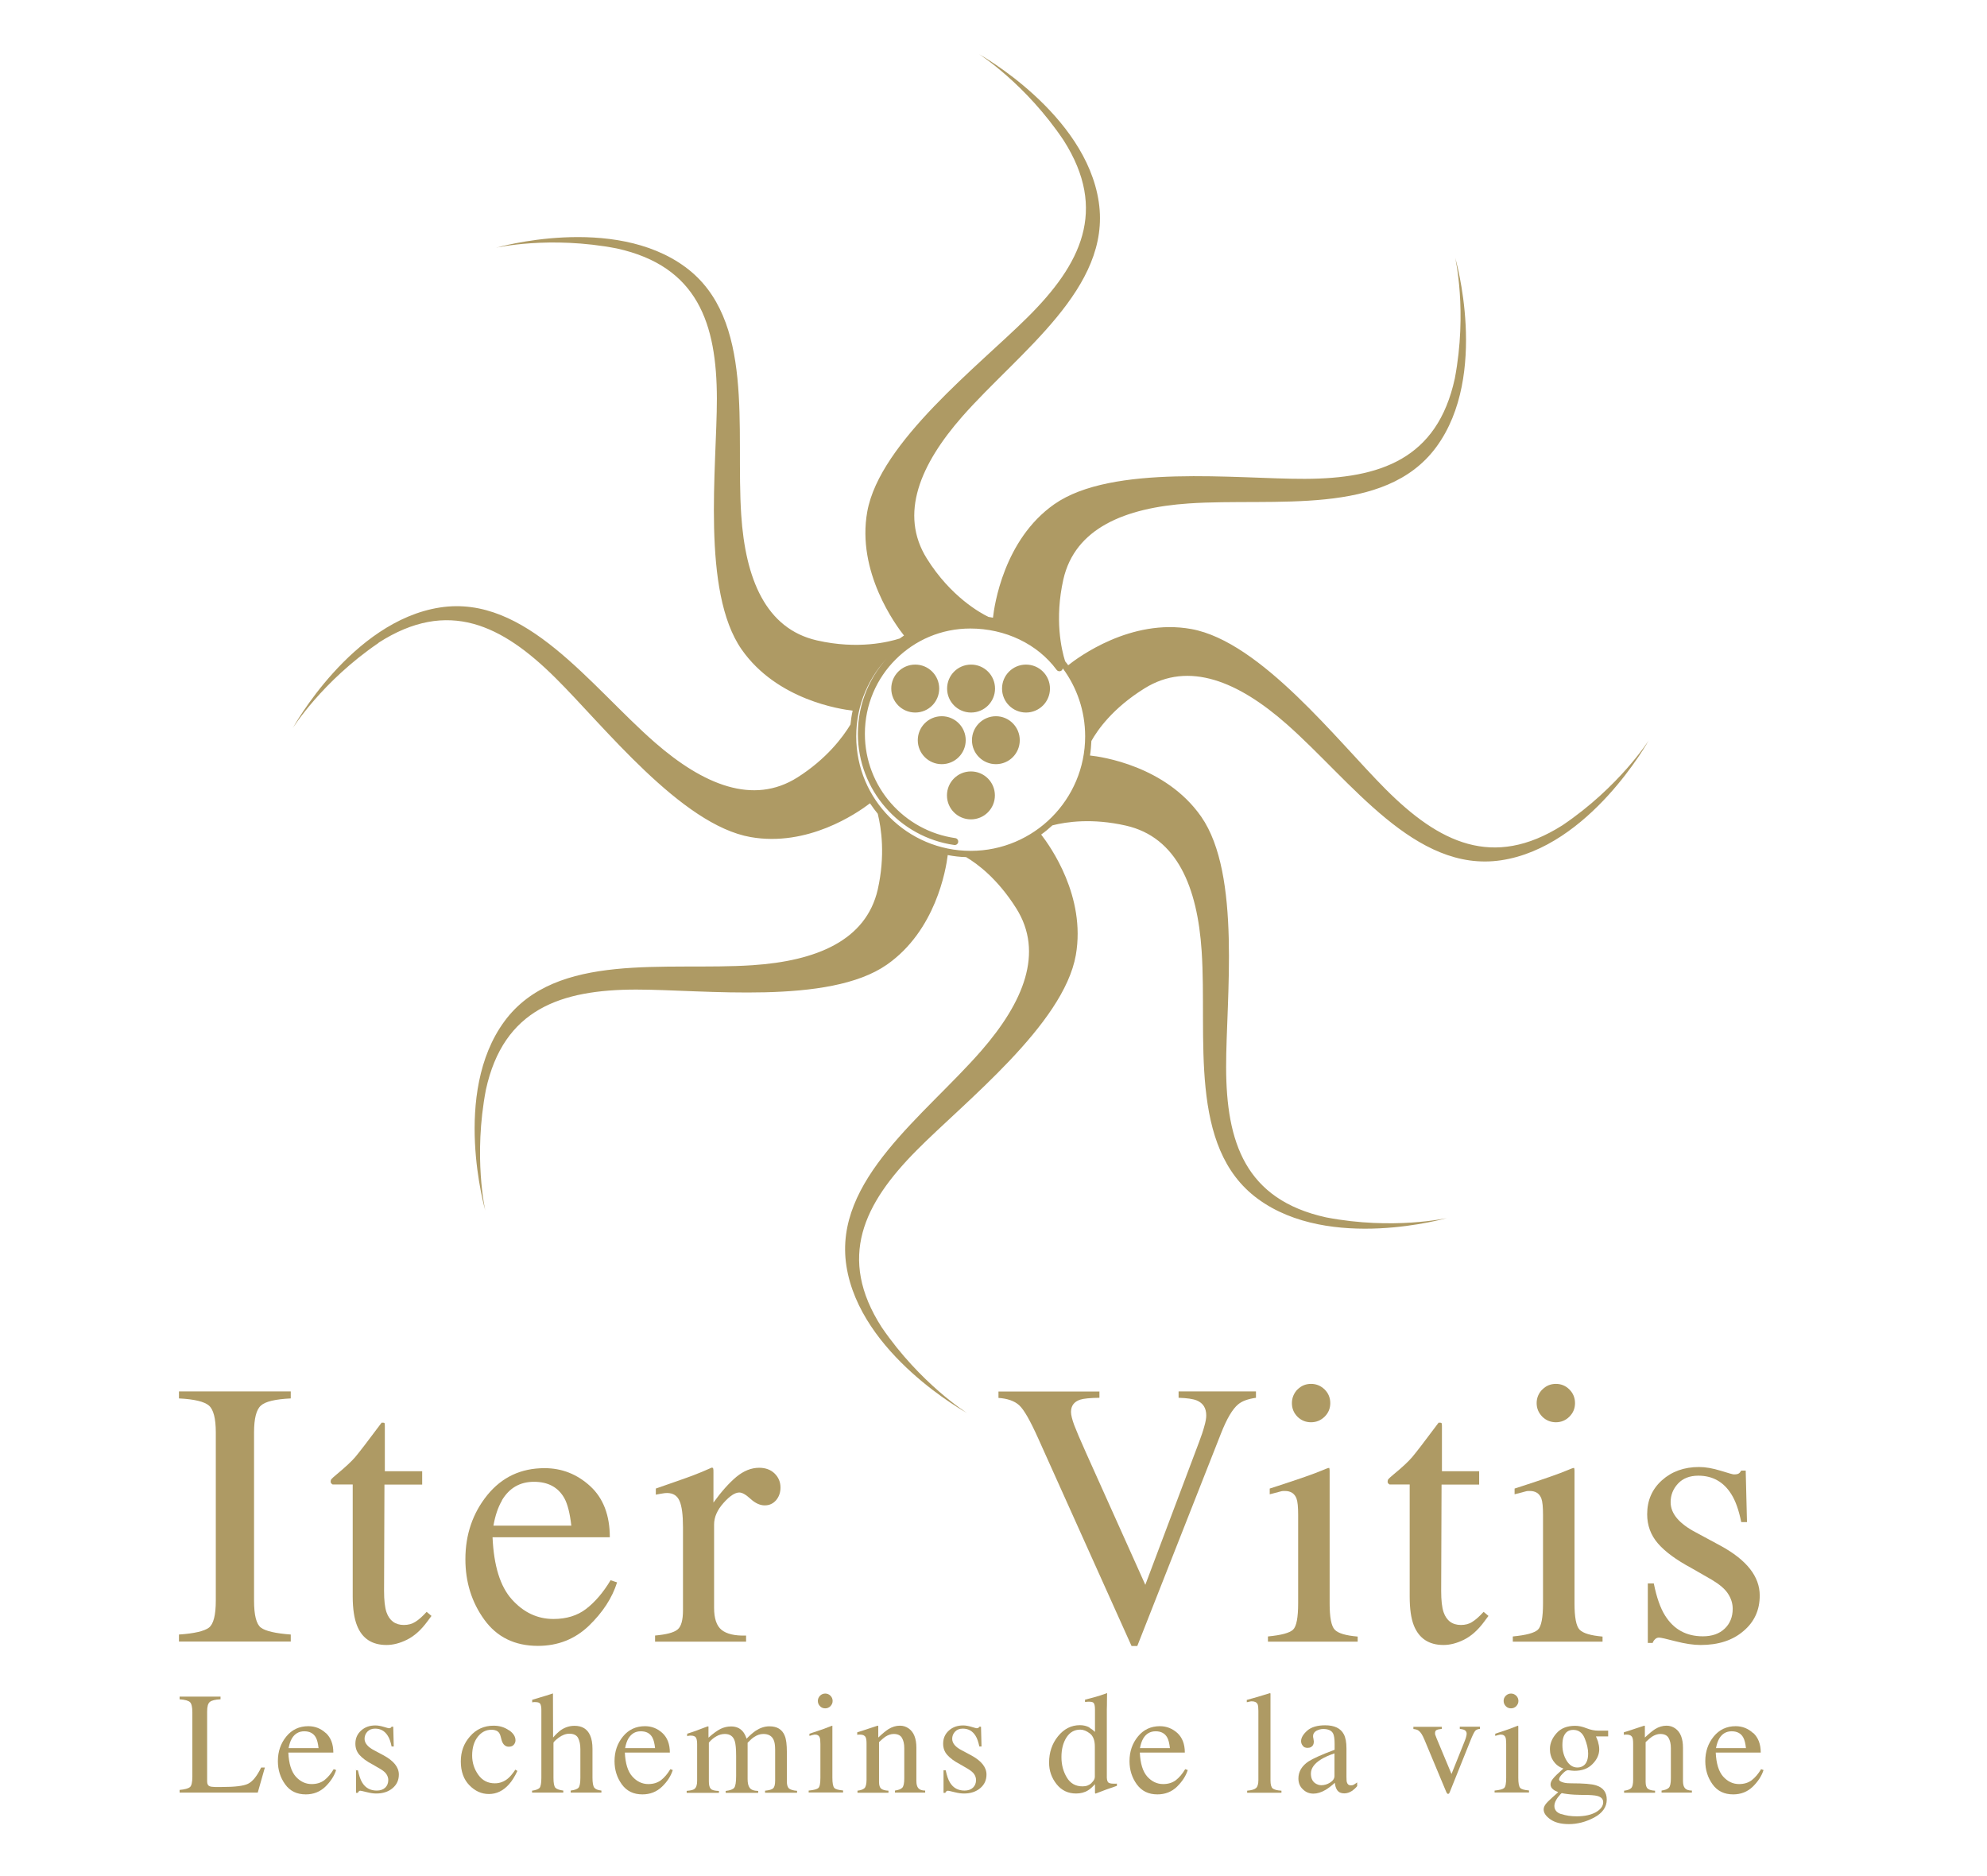
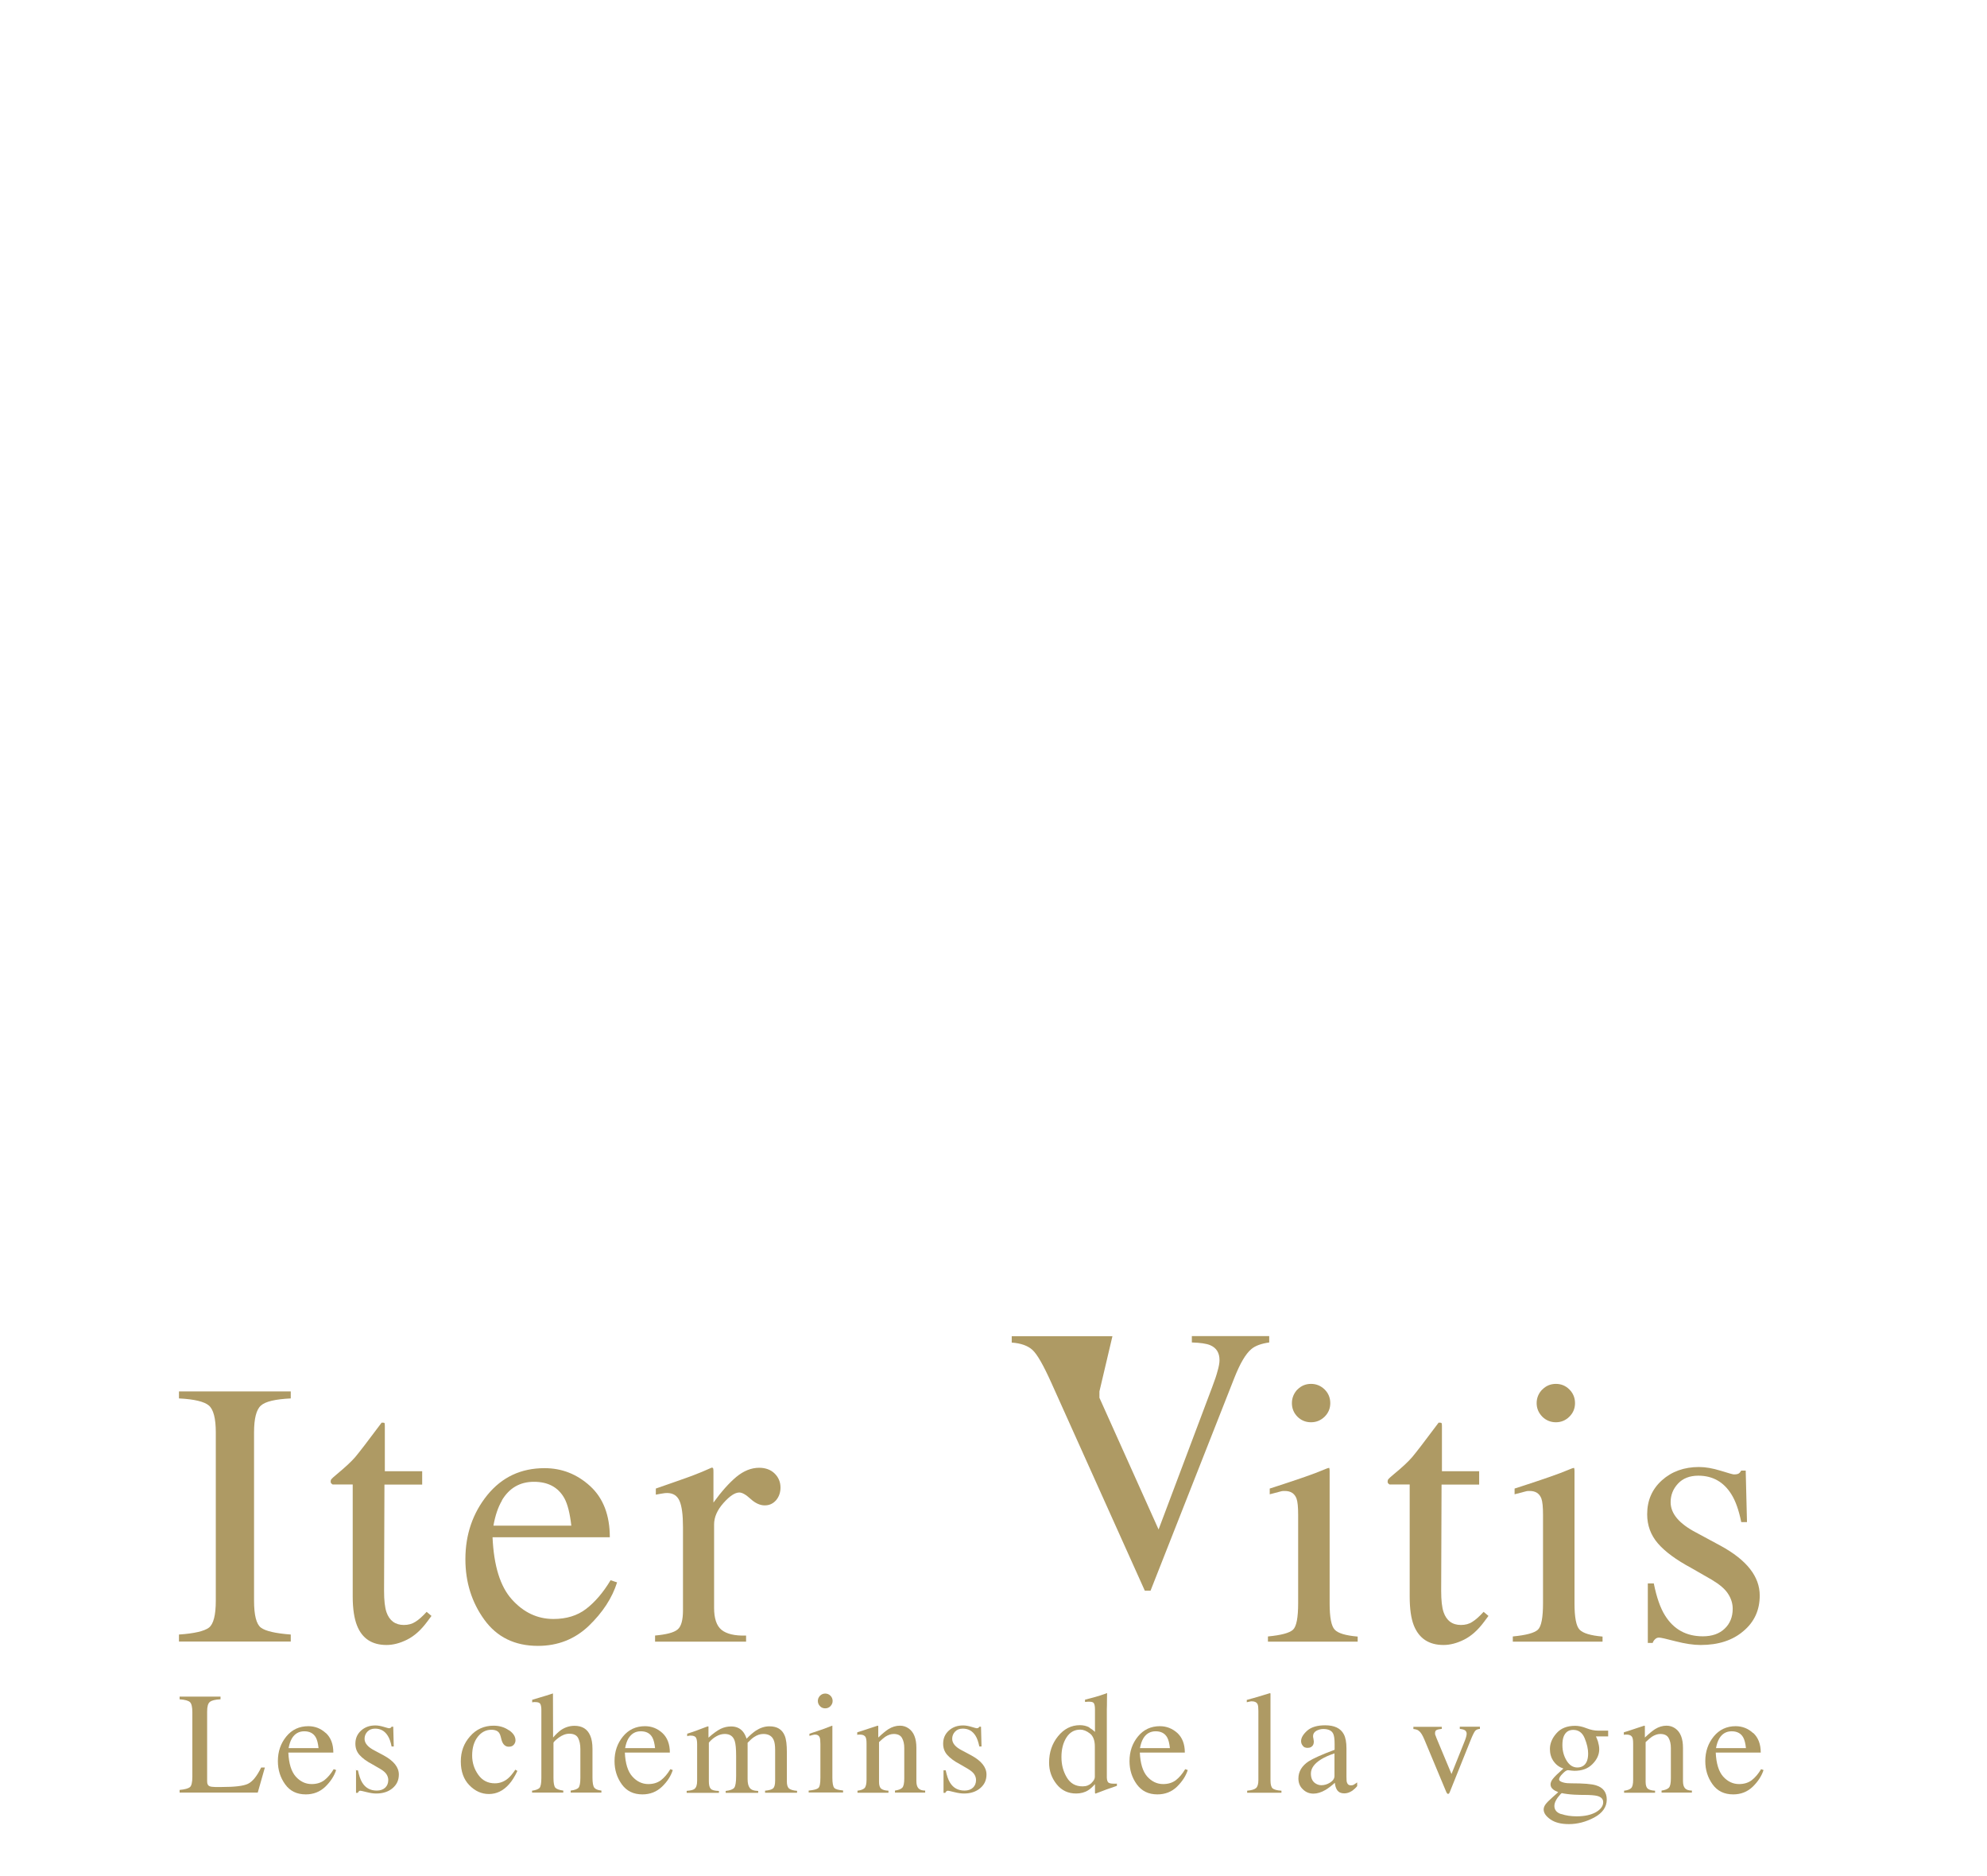
<svg xmlns="http://www.w3.org/2000/svg" id="Calque_1" data-name="Calque 1" viewBox="0 0 155.88 147.12">
  <defs>
    <style>      .cls-1 {        fill: none;      }      .cls-2 {        clip-path: url(#clippath);      }      .cls-3 {        fill: #ae9a64;      }      .cls-4 {        clip-path: url(#clippath-1);      }    </style>
    <clipPath id="clippath">
-       <rect class="cls-1" width="155.88" height="147.12" />
-     </clipPath>
+       </clipPath>
    <clipPath id="clippath-1">
      <rect class="cls-1" width="155.88" height="147.12" />
    </clipPath>
  </defs>
  <g class="cls-2">
    <path class="cls-3" d="m75.76,58.06c0-1.04-.84-1.88-1.88-1.88s-1.88.84-1.88,1.88.84,1.88,1.88,1.88,1.88-.84,1.88-1.88m.49,0c0,1.04.84,1.88,1.88,1.88s1.87-.84,1.87-1.88-.84-1.88-1.87-1.88-1.88.84-1.88,1.88m-2.57-4.05c0-1.04-.84-1.88-1.88-1.88s-1.88.84-1.88,1.88.84,1.88,1.88,1.88,1.88-.84,1.88-1.88m6.81,1.88c1.04,0,1.88-.84,1.88-1.88s-.84-1.88-1.88-1.88-1.88.84-1.88,1.88.84,1.88,1.88,1.88m-4.31,0c1.04,0,1.88-.84,1.88-1.88s-.84-1.88-1.88-1.88-1.88.84-1.88,1.88.84,1.88,1.88,1.88m-6.33-4.54c-1.57,1.59-2.55,3.78-2.55,6.2,0,4.44,3.29,8.12,7.56,8.73.15.02.29-.08.31-.23.02-.15-.08-.29-.23-.31h0c-4.01-.57-7.09-4.02-7.09-8.18,0-2.28.92-4.35,2.42-5.84,1.5-1.5,3.56-2.42,5.85-2.42,2.74,0,5.27,1.21,6.77,3.24.09.12.26.15.38.06.06-.04.09-.11.11-.17,1.1,1.49,1.75,3.33,1.75,5.33,0,4.96-4.02,8.98-8.98,8.98s-8.98-4.02-8.98-8.98c0-2.5,1.02-4.76,2.67-6.39m-40.15-.95c5.46-3.51,9.71-1.39,13.88,2.75,3.79,3.75,9.85,11.53,15.32,12.49,4.46.78,8.3-1.84,9.36-2.65.19.28.39.55.61.82.28,1.13.6,3.27,0,5.94-.92,4.01-4.83,5.61-9.84,5.94-6.74.45-15.39-1.1-19.44,4.39-4.17,5.66-1.51,14.85-1.51,14.85,0,0-.96-4.21.05-9.48,1.39-6.34,5.9-7.84,11.78-7.85,5.33,0,15.12,1.22,19.67-1.95,3.83-2.67,4.64-7.45,4.78-8.6.47.09.95.15,1.44.16.9.53,2.48,1.71,3.93,4.01,2.2,3.48.57,7.38-2.73,11.17-4.44,5.1-11.63,10.14-10.59,16.88,1.07,6.95,9.46,11.54,9.46,11.54,0,0-3.66-2.29-6.69-6.72-3.51-5.46-1.4-9.71,2.74-13.88,3.75-3.79,11.53-9.86,12.49-15.32.8-4.59-2-8.52-2.72-9.45.31-.22.6-.46.88-.72,1.09-.28,3.13-.58,5.77.02,4.01.91,5.61,4.83,5.94,9.84.45,6.74-1.1,15.39,4.4,19.43,5.66,4.17,14.85,1.51,14.85,1.51,0,0-4.21.96-9.48-.05-6.34-1.39-7.84-5.89-7.85-11.77-.01-5.33,1.21-15.12-1.96-19.67-2.78-3.98-7.84-4.7-8.72-4.79.06-.37.09-.75.11-1.14.47-.84,1.65-2.56,4.16-4.12,3.49-2.18,7.38-.53,11.15,2.79,5.07,4.46,10.07,11.69,16.82,10.69,6.96-1.03,11.59-9.4,11.59-9.4,0,0-2.31,3.65-6.76,6.65-5.48,3.48-9.71,1.34-13.87-2.82-3.77-3.77-9.8-11.58-15.25-12.57-4.74-.86-8.89,2.23-9.66,2.84-.08-.1-.15-.21-.24-.31-.29-.91-.84-3.3-.14-6.42.91-4.01,4.82-5.62,9.83-5.96,6.74-.46,15.39,1.07,19.43-4.43,4.16-5.67,1.48-14.85,1.48-14.85,0,0,.97,4.21-.03,9.48-1.38,6.34-5.88,7.85-11.76,7.87-5.33.02-15.12-1.19-19.66,1.99-3.97,2.78-4.71,7.98-4.81,8.9-.12-.02-.23-.04-.35-.06-.61-.29-2.96-1.57-4.84-4.58-2.18-3.49-.52-7.38,2.79-11.15,4.47-5.07,11.7-10.06,10.7-16.81-1.03-6.96-9.39-11.6-9.39-11.6,0,0,3.65,2.31,6.64,6.77,3.48,5.48,1.34,9.72-2.83,13.86-3.77,3.76-11.59,9.79-12.58,15.24-.86,4.74,2.26,8.95,2.88,9.73-.11.08-.23.15-.33.23-.83.27-3.28.89-6.51.15-4.01-.92-5.6-4.83-5.93-9.84-.45-6.74,1.11-15.39-4.38-19.44-5.66-4.18-14.85-1.52-14.85-1.52,0,0,4.21-.96,9.48.06,6.34,1.4,7.83,5.9,7.84,11.78,0,5.33-1.23,15.12,1.94,19.67,2.77,3.97,7.8,4.7,8.71,4.8-.08.36-.13.72-.17,1.09-.61,1.01-1.89,2.71-4.16,4.15-3.48,2.2-7.38.57-11.17-2.73-5.09-4.44-10.13-11.64-16.87-10.6-6.95,1.07-11.55,9.46-11.55,9.46,0,0,2.29-3.66,6.73-6.68m48.35,11.96c0-1.04-.84-1.88-1.88-1.88s-1.88.84-1.88,1.88.84,1.88,1.88,1.88,1.88-.84,1.88-1.88" />
  </g>
  <g class="cls-4">
    <path class="cls-3" d="m14.04,128.21c1.21-.08,1.99-.27,2.35-.54.36-.28.54-.98.54-2.12v-13.19c0-1.09-.18-1.8-.54-2.11-.36-.31-1.14-.5-2.35-.56v-.55h8.77v.55c-1.21.06-1.99.24-2.34.56-.36.31-.54,1.02-.54,2.11v13.19c0,1.14.18,1.85.54,2.12.36.27,1.14.45,2.34.54v.55h-8.77v-.55Z" />
    <path class="cls-3" d="m33.12,115.41v1.04h-2.96l-.03,8.34c0,.73.06,1.29.19,1.67.23.66.69,1,1.36,1,.35,0,.65-.08.91-.25.26-.16.55-.42.88-.78l.38.32-.32.43c-.5.68-1.03,1.15-1.59,1.43-.56.28-1.1.42-1.62.42-1.14,0-1.91-.51-2.31-1.52-.22-.55-.34-1.31-.34-2.29v-8.78h-1.58s-.08-.06-.11-.09c-.02-.03-.04-.07-.04-.12,0-.1.02-.17.07-.22.04-.05.18-.18.41-.37.66-.55,1.15-1,1.44-1.34.29-.34.99-1.25,2.08-2.71.12,0,.2,0,.22.03.02.02.03.09.03.22v3.56h2.93Z" />
    <path class="cls-3" d="m39.38,117.7c-.31.52-.53,1.18-.67,1.97h6.11c-.11-.97-.29-1.69-.55-2.16-.48-.85-1.27-1.28-2.38-1.28s-1.94.49-2.52,1.46m6.94-1.11c1.02.94,1.53,2.28,1.53,4h-9.2c.1,2.24.6,3.86,1.52,4.88.92,1.02,2,1.53,3.26,1.53,1.01,0,1.87-.26,2.56-.79.69-.53,1.34-1.28,1.92-2.25l.51.17c-.39,1.23-1.13,2.36-2.22,3.41-1.09,1.04-2.42,1.57-3.99,1.57-1.82,0-3.22-.69-4.21-2.06-.99-1.37-1.48-2.95-1.48-4.74,0-1.94.58-3.62,1.72-5.03,1.15-1.41,2.64-2.11,4.49-2.11,1.36,0,2.55.47,3.58,1.41" />
    <path class="cls-3" d="m51.38,128.29c.89-.08,1.48-.23,1.77-.47.29-.23.43-.74.43-1.51v-6.53c0-.96-.09-1.64-.27-2.05-.18-.41-.5-.62-.98-.62-.1,0-.22.01-.38.04-.16.02-.33.06-.5.09v-.48c.55-.19,1.11-.39,1.69-.59.58-.2.98-.35,1.2-.43.48-.18.98-.39,1.49-.62.07,0,.11.02.12.07.02.05.02.15.02.3v2.37c.62-.86,1.22-1.53,1.79-2.01.58-.48,1.18-.72,1.8-.72.49,0,.9.15,1.2.44.31.3.47.67.47,1.11,0,.39-.12.73-.35,1-.24.27-.53.4-.89.4s-.74-.17-1.11-.51c-.37-.34-.66-.5-.88-.5-.34,0-.75.27-1.24.82-.49.55-.74,1.11-.74,1.69v6.53c0,.83.19,1.41.58,1.73.39.32,1.03.48,1.93.45v.48h-7.14v-.48Z" />
    <path class="cls-3" d="m14.09,140.4c.42-.04.69-.12.81-.22.12-.1.19-.37.19-.8v-5.07c0-.4-.06-.67-.18-.79-.12-.12-.39-.2-.82-.23v-.21h3.21v.21c-.42.02-.7.09-.84.21-.14.11-.21.36-.21.74v5.47c0,.13.02.23.07.3.04.07.14.12.28.14.08,0,.18.02.27.02.1,0,.27,0,.53,0,1.01,0,1.7-.08,2.05-.25.36-.17.7-.59,1.04-1.28h.29l-.56,1.97h-6.13v-.21Z" />
    <path class="cls-3" d="m22.9,136.36c-.12.2-.2.45-.26.76h2.35c-.04-.37-.11-.65-.21-.83-.18-.33-.49-.49-.91-.49s-.75.19-.97.56m2.66-.43c.39.36.59.87.59,1.54h-3.53c.04.86.23,1.48.58,1.88.35.39.77.59,1.25.59.39,0,.72-.1.99-.3.27-.21.51-.49.74-.87l.19.07c-.15.47-.44.91-.85,1.31-.42.4-.93.6-1.53.6-.7,0-1.24-.26-1.62-.79-.38-.53-.57-1.13-.57-1.82,0-.75.22-1.39.66-1.93.44-.54,1.02-.81,1.73-.81.52,0,.98.18,1.37.54" />
    <path class="cls-3" d="m27.9,138.86h.18c.09.42.2.75.34.97.26.42.64.62,1.14.62.28,0,.5-.08.66-.23.16-.15.24-.35.24-.6,0-.16-.05-.31-.14-.45-.09-.14-.25-.28-.49-.42l-.62-.36c-.46-.24-.79-.49-1.01-.74-.22-.25-.32-.54-.32-.88,0-.42.15-.76.45-1.03.3-.27.67-.4,1.12-.4.2,0,.41.04.65.11.24.07.37.11.4.11.07,0,.12-.01.14-.03.03-.02.06-.05.08-.09h.13l.04,1.55h-.17c-.07-.36-.17-.64-.3-.84-.23-.37-.56-.56-.99-.56-.26,0-.46.08-.61.24-.15.16-.22.35-.22.56,0,.34.26.65.77.91l.73.39c.79.43,1.19.93,1.19,1.5,0,.44-.16.79-.49,1.07-.33.28-.76.42-1.29.42-.22,0-.47-.04-.75-.11-.28-.07-.45-.11-.5-.11-.04,0-.08.02-.11.05-.03.03-.06.07-.08.12h-.14v-1.8Z" />
    <path class="cls-3" d="m39.94,135.72c.34.24.5.5.5.79,0,.12-.04.23-.13.34-.09.11-.22.16-.4.16-.13,0-.24-.04-.34-.13-.1-.09-.17-.22-.22-.39l-.07-.27c-.05-.2-.13-.34-.25-.42-.12-.08-.28-.12-.48-.12-.42,0-.78.18-1.07.55-.29.37-.44.86-.44,1.47,0,.56.16,1.06.48,1.51.32.45.75.67,1.3.67.39,0,.73-.13,1.03-.38.17-.14.36-.37.58-.69l.16.1c-.21.44-.43.8-.67,1.06-.45.5-.97.75-1.56.75s-1.09-.23-1.54-.69c-.44-.45-.67-1.08-.67-1.86s.24-1.43.73-1.98c.48-.55,1.1-.83,1.84-.83.46,0,.86.12,1.2.36" />
    <path class="cls-3" d="m41.73,140.46c.31-.04.5-.12.6-.22.09-.11.14-.37.14-.78v-5.34c0-.21-.03-.36-.08-.46-.05-.1-.18-.15-.39-.15-.04,0-.08,0-.12,0-.04,0-.08.01-.13.02v-.2c.16-.05.36-.11.6-.18.24-.07.4-.12.5-.15l.53-.17v.04s.01,3.42.01,3.42c.23-.27.44-.46.62-.59.33-.22.68-.33,1.06-.33.6,0,1.01.25,1.23.76.12.27.18.62.18,1.05v2.27c0,.39.05.65.14.77.09.12.28.2.56.23v.16h-2.41v-.16c.32-.04.53-.12.62-.23.09-.11.14-.37.14-.77v-2.25c0-.36-.06-.65-.18-.88-.12-.22-.35-.33-.68-.33-.29,0-.57.11-.84.31-.27.21-.41.34-.41.41v2.74c0,.41.05.67.15.78.1.1.3.18.62.22v.16h-2.45v-.16Z" />
    <path class="cls-3" d="m49.3,136.36c-.12.2-.2.45-.26.76h2.35c-.04-.37-.11-.65-.21-.83-.18-.33-.48-.49-.91-.49s-.74.19-.97.56m2.66-.43c.39.36.59.87.59,1.54h-3.53c.04.86.23,1.48.59,1.88.35.39.77.59,1.25.59.39,0,.72-.1.99-.3.27-.21.51-.49.74-.87l.19.07c-.15.47-.43.91-.85,1.31-.42.4-.93.6-1.53.6-.7,0-1.24-.26-1.62-.79-.38-.53-.57-1.13-.57-1.82,0-.75.22-1.39.66-1.93.44-.54,1.02-.81,1.73-.81.52,0,.98.18,1.37.54" />
    <path class="cls-3" d="m53.89,140.47c.29-.02.48-.07.58-.14.15-.11.22-.32.22-.64v-2.88c0-.27-.04-.45-.11-.54-.07-.08-.19-.13-.36-.13-.08,0-.14,0-.18.01-.04,0-.08.02-.13.04v-.2l.4-.13c.15-.05.38-.13.71-.26.33-.13.51-.19.53-.19.02,0,.03.01.03.03,0,.02,0,.06,0,.11v.75c.37-.33.69-.56.95-.69.27-.13.54-.19.83-.19.38,0,.69.13.91.39.12.14.22.33.3.57.27-.28.51-.48.71-.62.35-.23.71-.35,1.08-.35.6,0,1,.24,1.2.73.12.28.17.71.17,1.3v2.31c0,.26.06.44.17.54.12.09.33.16.63.18v.15h-2.51v-.16c.32-.03.53-.09.64-.19.1-.1.15-.3.15-.61v-2.4c0-.36-.04-.62-.12-.79-.14-.31-.41-.46-.81-.46-.24,0-.48.08-.72.24-.14.09-.31.24-.51.45v2.85c0,.3.05.53.16.68.11.16.33.24.67.25v.15h-2.55v-.15c.35-.04.58-.13.67-.25.1-.13.15-.44.15-.93v-1.56c0-.57-.04-.96-.11-1.18-.12-.37-.38-.55-.78-.55-.22,0-.45.06-.67.19-.22.12-.41.29-.58.49v3.04c0,.28.05.48.15.58.1.11.31.16.64.17v.15h-2.53v-.15Z" />
    <path class="cls-3" d="m64.33,133.01c.11-.11.25-.17.41-.17s.3.06.41.17c.11.11.17.25.17.41s-.06.29-.17.41c-.11.11-.25.17-.41.17s-.3-.05-.41-.17c-.11-.11-.17-.25-.17-.41s.06-.29.17-.41m-.88,7.44c.4-.04.65-.11.75-.2.11-.1.16-.36.16-.8v-2.66c0-.24-.02-.41-.05-.5-.06-.15-.17-.23-.35-.23-.04,0-.08,0-.12.01-.04,0-.15.04-.34.09v-.17l.24-.08c.65-.21,1.1-.37,1.36-.48.1-.04.17-.07.2-.07,0,.03,0,.05,0,.08v4c0,.42.05.69.15.8.1.11.34.17.69.2v.16h-2.7v-.16Z" />
    <path class="cls-3" d="m67.26,140.46c.27-.03.45-.1.56-.2.1-.1.16-.32.16-.66v-2.83c0-.24-.02-.4-.07-.5-.07-.14-.21-.21-.43-.21-.03,0-.07,0-.1,0-.03,0-.08,0-.13.02v-.2c.15-.04.51-.16,1.08-.35l.52-.17s.04,0,.05.03c0,.02,0,.04,0,.08v.82c.34-.32.61-.54.8-.66.29-.18.59-.27.9-.27.25,0,.48.07.69.22.4.28.6.79.6,1.51v2.6c0,.27.05.46.16.58.11.12.28.18.53.18v.16h-2.37v-.16c.27-.04.46-.11.57-.22.11-.11.16-.36.16-.74v-2.38c0-.32-.06-.58-.18-.79-.12-.21-.34-.31-.65-.31-.22,0-.44.08-.66.22-.12.08-.29.23-.49.42v3.12c0,.27.06.45.18.54.12.09.31.14.56.15v.16h-2.43v-.16Z" />
    <path class="cls-3" d="m74.01,138.86h.18c.09.42.2.75.34.97.26.42.64.62,1.14.62.28,0,.5-.08.66-.23.16-.15.24-.35.24-.6,0-.16-.05-.31-.14-.45-.09-.14-.26-.28-.49-.42l-.62-.36c-.46-.24-.79-.49-1.01-.74-.22-.25-.32-.54-.32-.88,0-.42.15-.76.45-1.03.3-.27.67-.4,1.12-.4.2,0,.41.04.65.11.24.07.37.11.4.11.07,0,.11-.01.14-.03.03-.02.06-.05.08-.09h.13l.04,1.55h-.17c-.08-.36-.17-.64-.3-.84-.23-.37-.56-.56-1-.56-.26,0-.46.08-.61.24-.15.16-.22.35-.22.56,0,.34.25.65.77.91l.73.39c.79.43,1.19.93,1.19,1.5,0,.44-.16.79-.49,1.07-.33.28-.76.42-1.28.42-.22,0-.48-.04-.76-.11-.28-.07-.45-.11-.5-.11-.04,0-.08.02-.12.05-.04.03-.06.07-.08.12h-.14v-1.8Z" />
    <path class="cls-3" d="m85.62,139.86c.18-.17.27-.33.27-.48v-2.39c0-.48-.13-.82-.39-1.02-.26-.2-.51-.3-.75-.3-.47,0-.83.21-1.09.62-.26.41-.39.92-.39,1.53s.14,1.13.42,1.6c.28.47.69.7,1.24.7.29,0,.52-.09.7-.26m-.16-4.33c.15.08.29.18.43.32v-1.77c0-.23-.03-.38-.08-.47-.05-.09-.17-.13-.36-.13-.05,0-.08,0-.12,0-.03,0-.11.01-.22.02v-.18l.46-.12c.17-.04.33-.09.5-.14.17-.05.31-.09.44-.14.06-.02.16-.05.3-.11h.03s-.01.6-.01.6c0,.21,0,.43-.01.65,0,.22,0,.44,0,.66v4.55c-.01.24.02.41.08.5.06.1.22.14.47.14.04,0,.08,0,.12,0,.04,0,.08,0,.12-.01v.18s-.29.1-.81.28l-.87.33-.04-.05v-.69c-.21.23-.39.39-.54.48-.27.17-.59.25-.94.25-.63,0-1.14-.24-1.53-.73-.39-.49-.59-1.05-.59-1.69,0-.8.23-1.49.7-2.07.47-.58,1.04-.87,1.72-.87.27,0,.52.06.75.18" />
    <path class="cls-3" d="m89.69,136.36c-.12.2-.2.45-.26.76h2.35c-.04-.37-.11-.65-.21-.83-.18-.33-.49-.49-.91-.49s-.75.19-.97.56m2.67-.43c.39.36.59.87.59,1.54h-3.53c.04.86.23,1.48.58,1.88.35.39.77.59,1.25.59.39,0,.72-.1.99-.3.27-.21.51-.49.74-.87l.2.07c-.15.47-.44.91-.85,1.31s-.93.6-1.53.6c-.7,0-1.23-.26-1.62-.79-.38-.53-.57-1.13-.57-1.82,0-.75.22-1.39.66-1.93.44-.54,1.02-.81,1.72-.81.52,0,.98.18,1.38.54" />
    <path class="cls-3" d="m97.84,140.46c.34-.03.58-.1.7-.21.12-.11.18-.32.18-.62v-5.44c0-.25-.02-.41-.06-.51-.08-.16-.23-.23-.45-.23-.05,0-.11,0-.17.02-.06.01-.14.03-.23.05v-.18c.5-.13,1.1-.31,1.81-.53.03,0,.04.01.05.03,0,.02,0,.07,0,.15v6.67c0,.32.06.53.17.62.11.09.34.16.69.18v.16h-2.69v-.16Z" />
    <path class="cls-3" d="m104.7,137.53c-.43.14-.78.3-1.06.47-.53.33-.8.7-.8,1.12,0,.34.11.59.33.75.15.1.31.16.48.16.25,0,.48-.07.7-.21.22-.14.34-.31.34-.52v-1.76Zm-2.04.63c.34-.22,1.02-.53,2.04-.91v-.47c0-.38-.04-.64-.11-.79-.12-.25-.39-.37-.78-.37-.19,0-.37.05-.54.14-.17.1-.26.24-.26.41,0,.04,0,.12.03.22.02.11.03.17.03.21,0,.21-.07.35-.21.43-.08.05-.17.07-.28.07-.17,0-.3-.05-.38-.17-.09-.11-.13-.23-.13-.36,0-.26.16-.53.48-.82.32-.28.79-.42,1.41-.42.72,0,1.21.23,1.46.7.14.26.21.63.21,1.12v2.23c0,.22.01.37.04.44.05.15.15.22.3.22.08,0,.16-.01.21-.04.06-.03.15-.09.29-.19v.29c-.12.15-.25.26-.38.36-.21.14-.42.21-.63.21-.25,0-.43-.08-.55-.24-.11-.16-.17-.36-.19-.59-.28.25-.52.43-.72.55-.34.2-.66.3-.96.3-.32,0-.6-.11-.83-.34-.24-.22-.35-.51-.35-.85,0-.54.27-.99.81-1.35" />
    <path class="cls-3" d="m113.11,135.44v.17c-.19.02-.33.05-.41.09-.08.04-.12.12-.12.24,0,.06,0,.12.03.17.02.05.05.13.09.24l1.17,2.8.99-2.47c.05-.12.1-.25.14-.38.04-.13.06-.24.06-.31,0-.14-.07-.25-.21-.31-.08-.03-.19-.05-.33-.07v-.17h1.58v.17c-.18.02-.31.07-.39.18-.08.11-.2.35-.35.73l-1.61,4.01c-.03.07-.05.12-.07.14-.02.03-.05.04-.08.04-.04,0-.07-.02-.09-.06-.03-.04-.05-.09-.08-.16l-1.7-4.07c-.14-.33-.28-.56-.44-.67-.09-.07-.23-.11-.41-.13v-.17h2.24Z" />
-     <path class="cls-3" d="m118.13,133.01c.11-.11.25-.17.41-.17s.29.06.41.17c.11.11.17.25.17.41s-.06.29-.17.41c-.11.11-.25.17-.41.17s-.3-.05-.41-.17c-.11-.11-.17-.25-.17-.41s.05-.29.17-.41m-.88,7.44c.4-.04.65-.11.75-.2.11-.1.16-.36.16-.8v-2.66c0-.24-.02-.41-.05-.5-.06-.15-.17-.23-.35-.23-.04,0-.08,0-.12.01-.04,0-.15.04-.34.09v-.17l.24-.08c.65-.21,1.1-.37,1.36-.48.1-.04.17-.07.2-.07,0,.03.01.05.01.08v4c0,.42.05.69.15.8.1.11.33.17.69.2v.16h-2.7v-.16Z" />
    <path class="cls-3" d="m124.26,138.47c.22-.18.33-.49.33-.93,0-.35-.09-.75-.27-1.19-.18-.44-.48-.66-.9-.66-.36,0-.61.17-.75.52-.07.18-.1.41-.1.67,0,.45.11.86.33,1.22.22.36.5.54.85.54.2,0,.37-.06.51-.17m-1.77,3.82c.35.12.75.18,1.2.18.62,0,1.12-.11,1.5-.32.38-.22.58-.48.58-.79,0-.25-.16-.41-.47-.49-.19-.05-.56-.08-1.1-.08-.14,0-.28,0-.44-.01-.15,0-.29-.01-.42-.02-.08,0-.21-.02-.4-.04-.18-.02-.32-.05-.41-.07-.04,0-.15.12-.33.35-.17.24-.26.45-.26.65,0,.31.18.53.52.64m-.59-4.14c-.19-.29-.28-.6-.28-.96,0-.43.17-.85.52-1.24.34-.39.83-.58,1.46-.58.27,0,.57.06.89.19.33.13.64.19.94.19.08,0,.19,0,.35,0,.16,0,.27,0,.34,0h.07v.45h-.96c.07.15.12.29.16.4.06.21.1.42.1.61,0,.42-.18.81-.53,1.16-.35.36-.82.53-1.42.53-.09,0-.26-.02-.5-.05-.11,0-.25.09-.43.28-.18.18-.27.33-.27.44s.13.2.39.26c.17.04.36.05.57.05.95,0,1.6.05,1.94.16.56.17.84.55.84,1.12s-.33,1.05-.98,1.4c-.66.35-1.32.52-1.99.52-.61,0-1.09-.12-1.45-.37-.35-.25-.53-.5-.53-.78,0-.13.05-.26.14-.39.09-.13.28-.32.56-.57l.37-.33.07-.07c-.17-.07-.3-.13-.38-.2-.15-.11-.22-.25-.22-.4,0-.14.06-.29.19-.45.13-.17.4-.43.82-.8-.34-.11-.6-.31-.79-.6" />
    <path class="cls-3" d="m127.41,140.46c.26-.03.45-.1.55-.2.11-.1.16-.32.16-.66v-2.83c0-.24-.02-.4-.07-.5-.07-.14-.22-.21-.43-.21-.03,0-.07,0-.1,0-.04,0-.08,0-.13.02v-.2c.15-.04.51-.16,1.08-.35l.52-.17s.04,0,.05.03c0,.02,0,.04,0,.08v.82c.34-.32.61-.54.8-.66.29-.18.59-.27.9-.27.25,0,.48.07.69.22.4.28.6.79.6,1.51v2.6c0,.27.05.46.16.58.11.12.29.18.54.18v.16h-2.38v-.16c.27-.04.46-.11.57-.22.11-.11.16-.36.16-.74v-2.38c0-.32-.06-.58-.18-.79-.12-.21-.34-.31-.65-.31-.22,0-.44.08-.66.22-.12.08-.29.23-.49.42v3.12c0,.27.06.45.18.54.12.09.31.14.56.15v.16h-2.43v-.16Z" />
    <path class="cls-3" d="m134.88,136.36c-.12.2-.2.45-.26.76h2.35c-.04-.37-.11-.65-.21-.83-.18-.33-.49-.49-.91-.49s-.75.19-.97.56m2.66-.43c.39.36.59.87.59,1.54h-3.53c.04.86.23,1.48.58,1.88.35.39.77.59,1.25.59.39,0,.72-.1.99-.3.27-.21.51-.49.74-.87l.19.07c-.15.47-.44.91-.85,1.31-.42.4-.93.6-1.53.6-.7,0-1.24-.26-1.62-.79-.38-.53-.57-1.13-.57-1.82,0-.75.22-1.39.66-1.93.44-.54,1.02-.81,1.72-.81.52,0,.98.18,1.37.54" />
-     <path class="cls-3" d="m86.25,109.14v.5c-.74.01-1.25.06-1.52.15-.47.16-.71.48-.71.96,0,.24.09.59.25,1.03.17.44.48,1.18.94,2.2l4.64,10.33,4.21-11.18c.19-.5.33-.91.42-1.26.1-.34.15-.62.15-.84,0-.58-.24-.97-.74-1.18-.29-.12-.77-.19-1.43-.21v-.5h6.07v.5c-.63.09-1.09.26-1.39.51-.46.38-.9,1.14-1.35,2.28l-6.57,16.68h-.45l-7.33-16.3c-.62-1.38-1.11-2.24-1.48-2.58-.37-.34-.92-.53-1.63-.58v-.5h7.9Z" />
+     <path class="cls-3" d="m86.25,109.14v.5l4.64,10.33,4.21-11.18c.19-.5.33-.91.42-1.26.1-.34.15-.62.15-.84,0-.58-.24-.97-.74-1.18-.29-.12-.77-.19-1.43-.21v-.5h6.07v.5c-.63.09-1.09.26-1.39.51-.46.38-.9,1.14-1.35,2.28l-6.57,16.68h-.45l-7.33-16.3c-.62-1.38-1.11-2.24-1.48-2.58-.37-.34-.92-.53-1.63-.58v-.5h7.9Z" />
    <path class="cls-3" d="m101.78,109c.29-.3.65-.45,1.07-.45s.77.15,1.07.44c.29.29.44.65.44,1.07s-.15.77-.44,1.06c-.3.29-.65.44-1.07.44s-.78-.15-1.07-.44c-.29-.3-.43-.65-.43-1.06s.15-.77.43-1.07m-2.3,19.37c1.03-.1,1.68-.27,1.96-.53.27-.26.4-.95.4-2.08v-6.91c0-.63-.04-1.06-.13-1.3-.15-.39-.45-.59-.91-.59-.11,0-.21,0-.31.03-.1.02-.39.1-.88.23v-.45l.62-.2c1.69-.55,2.87-.96,3.53-1.24.27-.12.44-.18.52-.18.02.07.03.14.03.22v10.4c0,1.1.13,1.79.4,2.07.26.28.86.46,1.8.54v.4h-7.04v-.4Z" />
    <path class="cls-3" d="m116.04,115.41v1.04h-2.95l-.03,8.34c0,.73.06,1.29.19,1.67.23.66.68,1,1.36,1,.35,0,.65-.08.9-.25.26-.16.55-.42.88-.78l.38.32-.32.43c-.5.68-1.03,1.15-1.59,1.43-.56.28-1.1.42-1.62.42-1.14,0-1.91-.51-2.32-1.52-.22-.55-.33-1.31-.33-2.29v-8.78h-1.58s-.09-.06-.11-.09c-.03-.03-.04-.07-.04-.12,0-.1.02-.17.07-.22.04-.05.18-.18.41-.37.67-.55,1.15-1,1.44-1.34.29-.34.99-1.25,2.08-2.71.12,0,.2,0,.22.03.03.02.04.09.04.22v3.56h2.93Z" />
    <path class="cls-3" d="m120.99,109c.29-.3.65-.45,1.07-.45s.77.15,1.06.44c.29.29.44.65.44,1.07s-.15.77-.44,1.06c-.29.29-.65.44-1.06.44s-.78-.15-1.07-.44c-.29-.3-.44-.65-.44-1.06s.15-.77.44-1.07m-2.3,19.37c1.03-.1,1.68-.27,1.96-.53.27-.26.4-.95.4-2.08v-6.91c0-.63-.04-1.06-.13-1.3-.15-.39-.45-.59-.91-.59-.1,0-.21,0-.31.03-.1.02-.39.1-.88.23v-.45l.62-.2c1.69-.55,2.87-.96,3.53-1.24.27-.12.45-.18.52-.18.02.07.03.14.03.22v10.4c0,1.1.13,1.79.4,2.07.27.28.87.46,1.8.54v.4h-7.04v-.4Z" />
    <path class="cls-3" d="m129.26,124.2h.48c.22,1.1.52,1.95.89,2.53.68,1.08,1.66,1.62,2.96,1.62.72,0,1.29-.2,1.71-.6.42-.4.63-.92.63-1.56,0-.41-.12-.8-.36-1.17-.24-.38-.67-.74-1.27-1.1l-1.62-.93c-1.19-.64-2.06-1.28-2.62-1.93-.56-.65-.84-1.41-.84-2.29,0-1.08.39-1.97,1.16-2.66.77-.69,1.74-1.04,2.91-1.04.51,0,1.07.1,1.69.29.61.19.96.29,1.04.29.17,0,.3-.02.38-.07.08-.05.14-.13.2-.23h.35l.1,4.04h-.45c-.19-.94-.45-1.67-.78-2.19-.6-.96-1.46-1.45-2.59-1.45-.67,0-1.21.21-1.59.62-.39.42-.58.9-.58,1.46,0,.89.66,1.68,2,2.38l1.91,1.03c2.06,1.12,3.08,2.42,3.08,3.91,0,1.14-.42,2.07-1.28,2.79-.85.73-1.97,1.09-3.35,1.09-.58,0-1.23-.1-1.97-.29-.73-.19-1.16-.29-1.3-.29-.12,0-.22.04-.3.12-.09.08-.16.18-.2.3h-.38v-4.68Z" />
  </g>
</svg>